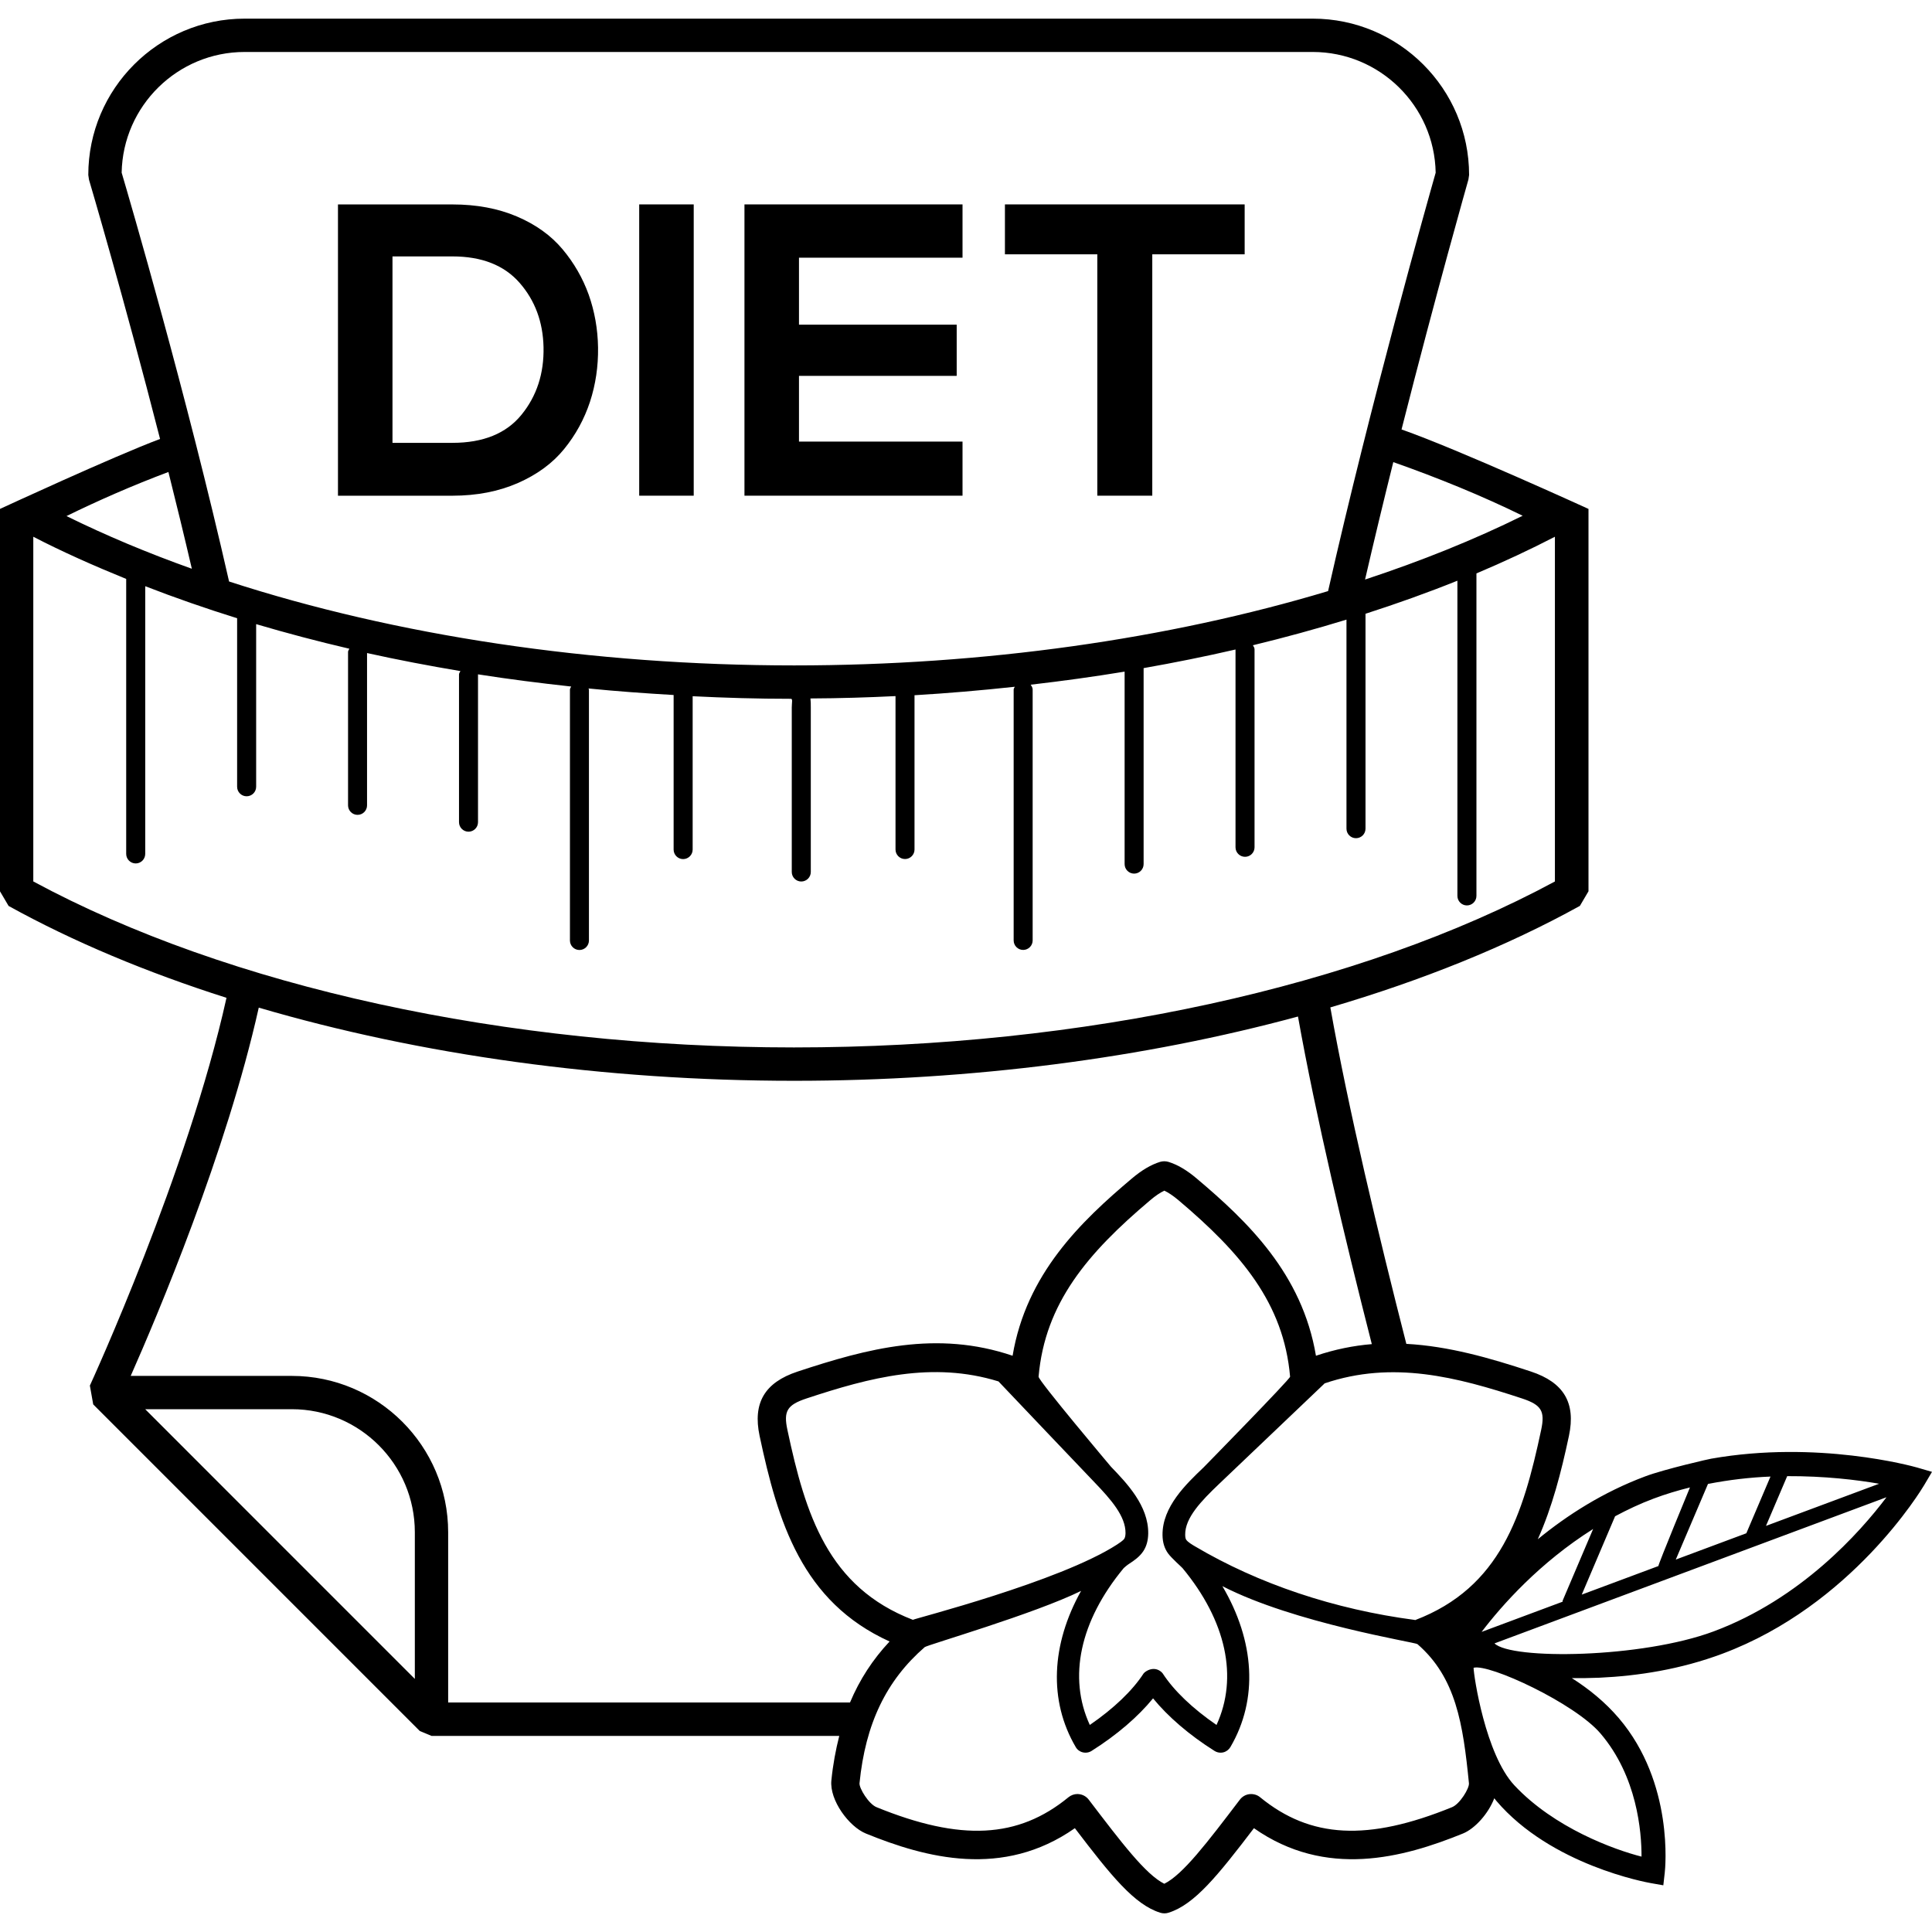
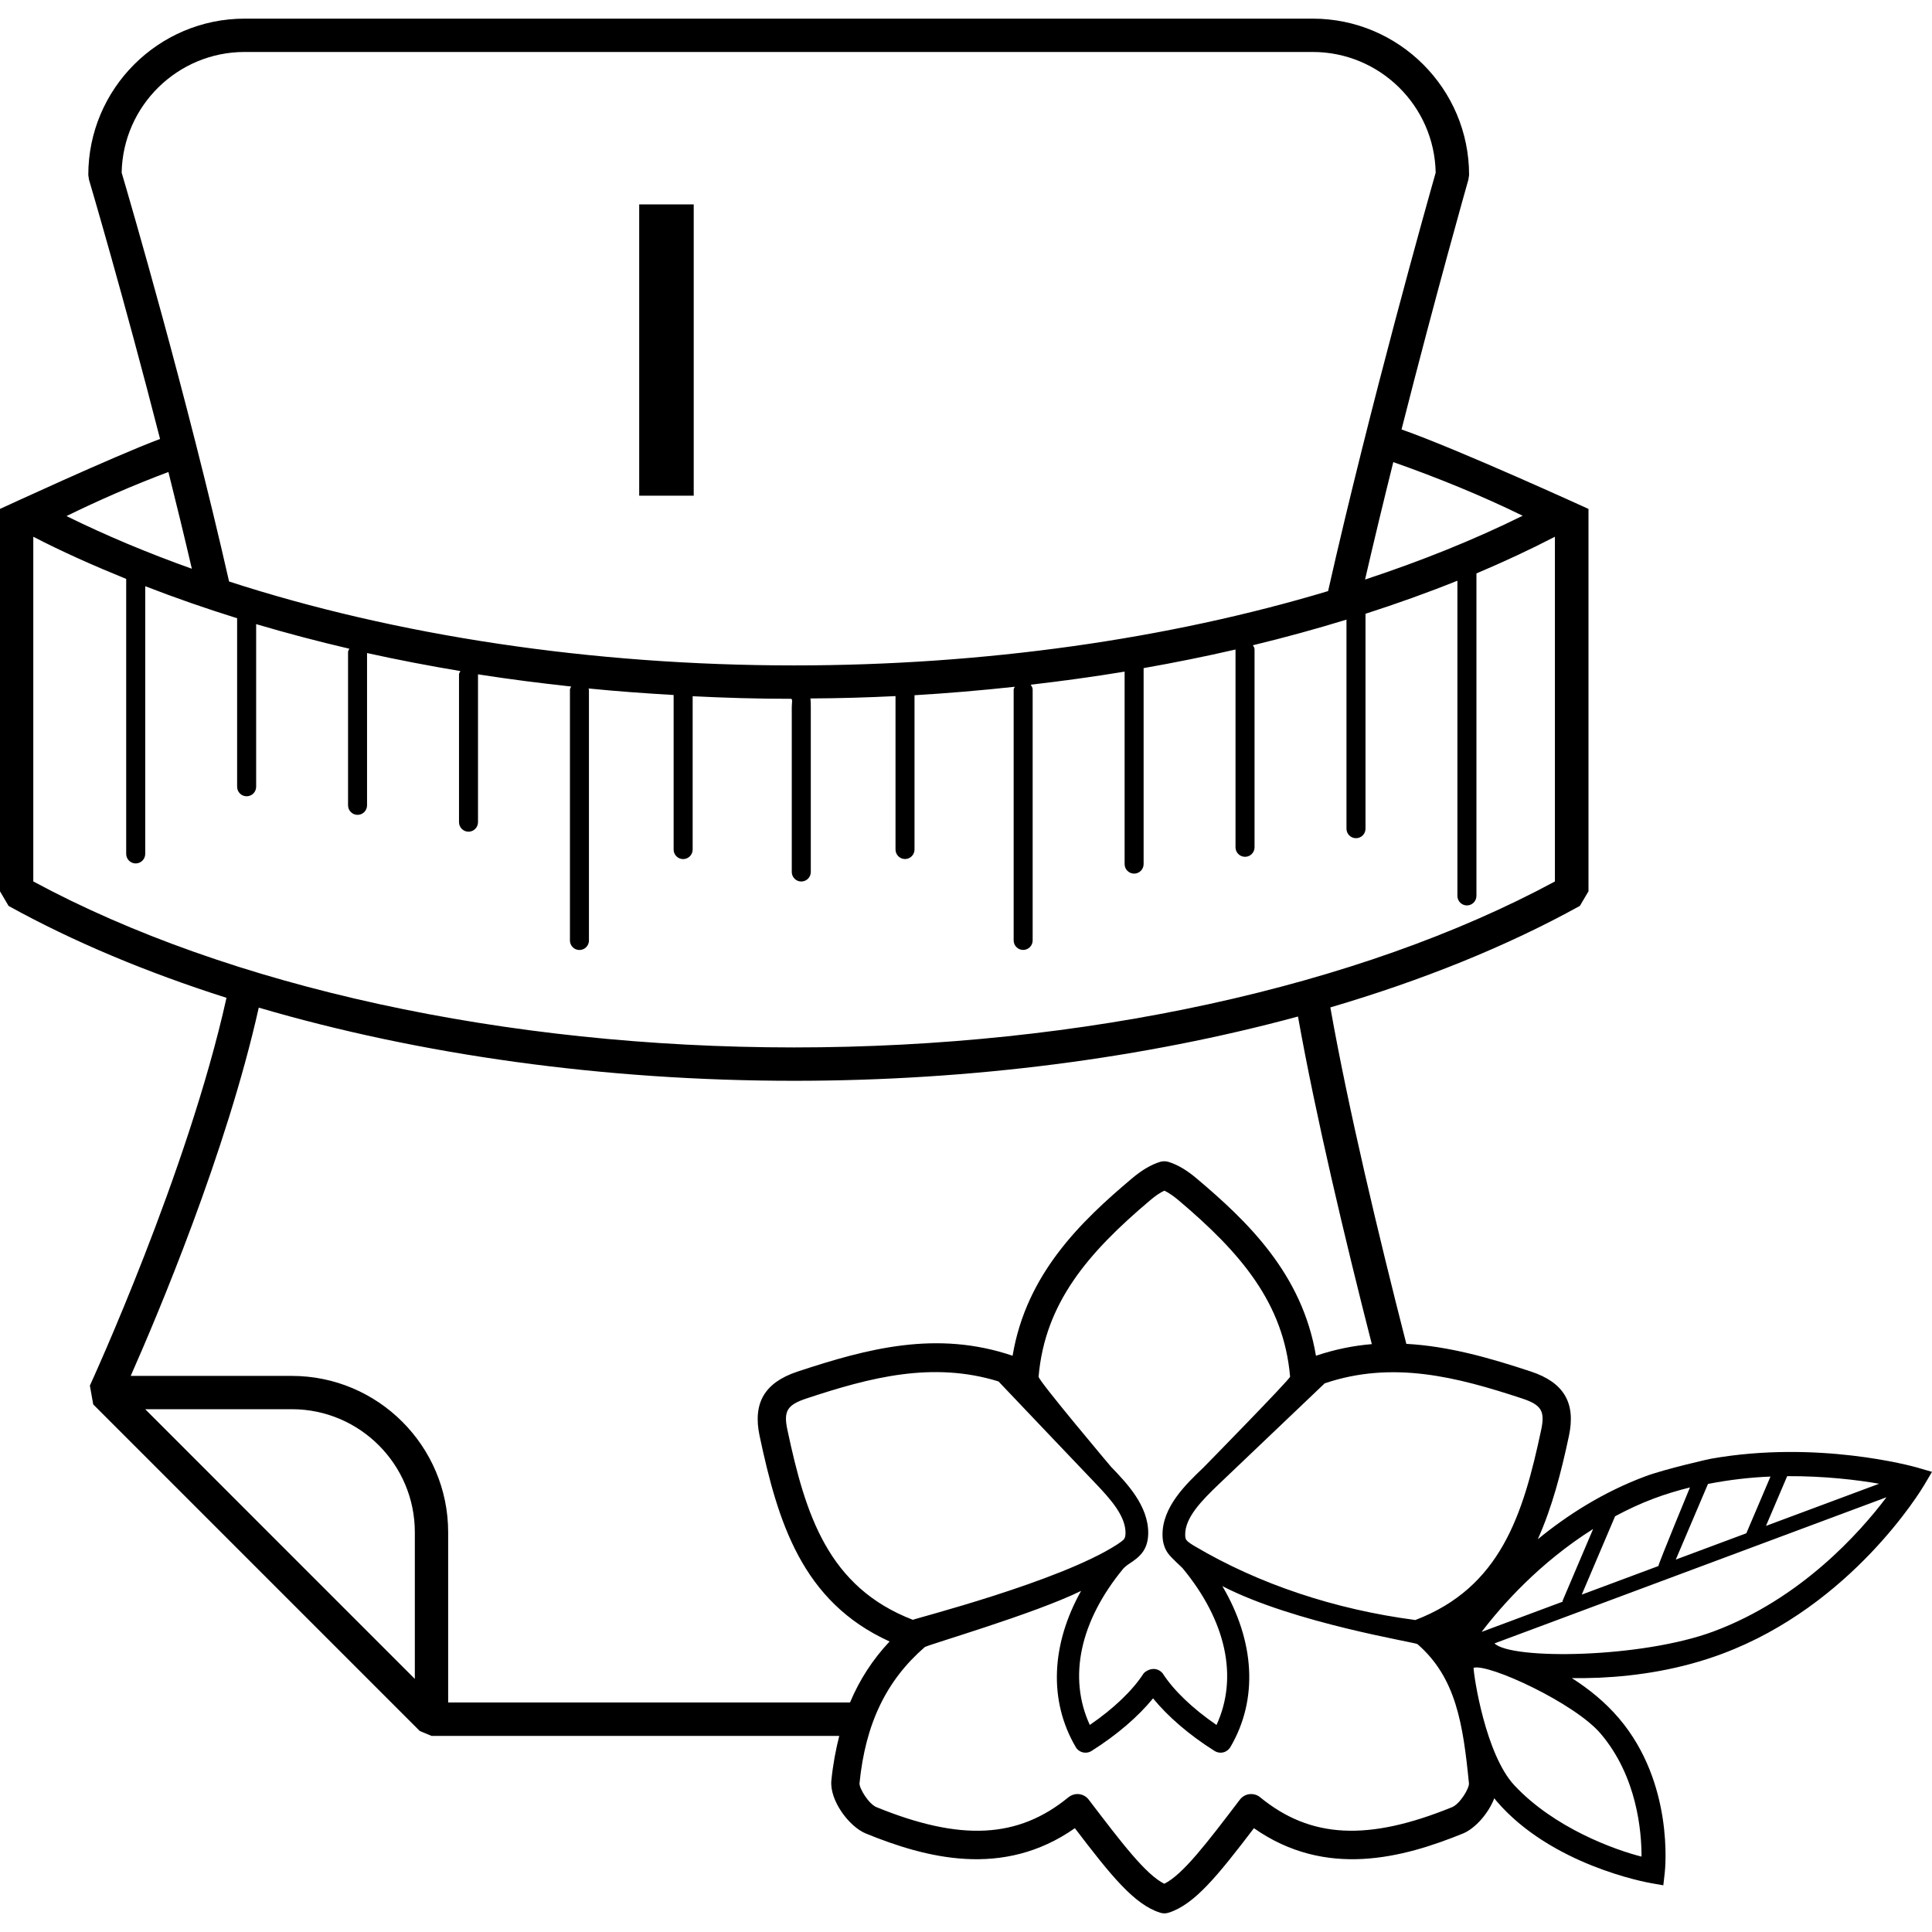
<svg xmlns="http://www.w3.org/2000/svg" width="60" height="60" viewBox="0 0 60 60" fill="none">
-   <path d="M16.085 15C16.684 14.737 17.161 14.386 17.519 13.946C17.877 13.507 18.144 13.018 18.322 12.48C18.498 11.941 18.581 11.38 18.573 10.793C18.564 10.216 18.466 9.67 18.283 9.152C18.097 8.636 17.826 8.164 17.469 7.739C17.111 7.312 16.64 6.974 16.055 6.724C15.468 6.474 14.8 6.349 14.052 6.349H10.496V15.395H14.05C14.808 15.394 15.487 15.263 16.085 15ZM12.189 7.963H14.05C14.963 7.963 15.659 8.237 16.137 8.784C16.615 9.331 16.862 9.996 16.88 10.781C16.897 11.599 16.669 12.299 16.195 12.881C15.722 13.463 15.006 13.753 14.05 13.753H12.189V7.963Z" fill="black" />
  <path d="M21.544 6.348H19.851V15.394H21.544V6.348Z" fill="black" />
-   <path d="M29.892 13.714H24.813V11.673H29.711V10.083H24.813V8.003H29.892V6.348H23.12V15.394H29.892V13.714Z" fill="black" />
-   <path d="M34.078 15.394H35.785V7.898H38.654V6.348H31.209V7.898H34.078V15.394Z" fill="black" />
  <path d="M59.536 45.575C59.388 45.532 56.435 44.719 53.142 45.301C53.134 45.297 51.69 45.626 51.097 45.849C49.779 46.341 48.666 47.058 47.757 47.803C48.201 46.817 48.485 45.723 48.725 44.591C48.942 43.567 48.567 42.933 47.544 42.594C46.261 42.17 44.988 41.806 43.675 41.735C42.809 38.351 41.867 34.405 41.315 31.286C44.174 30.445 46.797 29.388 49.065 28.133L49.332 27.679V21.502V16.221V15.805C49.332 15.805 45.277 13.95 43.526 13.337C44.596 9.119 45.581 5.653 45.603 5.576L45.624 5.434C45.624 2.757 43.446 0.579 40.769 0.579H7.597C4.92 0.579 2.742 2.757 2.742 5.434L2.764 5.582C2.787 5.658 3.853 9.266 4.971 13.632C3.53 14.171 0 15.805 0 15.805V16.221V20.88V27.681L0.267 28.135C2.273 29.244 4.556 30.199 7.034 30.988C5.832 36.411 2.829 42.948 2.791 43.031L2.895 43.615L13.036 53.757L13.402 53.91H26.064C25.954 54.344 25.868 54.8 25.819 55.293C25.758 55.908 26.366 56.728 26.891 56.942C28.753 57.701 31.148 58.342 33.381 56.776C34.506 58.254 35.23 59.149 36.028 59.4C36.072 59.414 36.116 59.421 36.161 59.421C36.206 59.421 36.249 59.415 36.293 59.4C37.093 59.149 37.816 58.253 38.942 56.776C41.176 58.344 43.57 57.699 45.432 56.942C45.808 56.789 46.223 56.324 46.407 55.846C46.428 55.873 46.447 55.901 46.47 55.927C48.173 57.925 51.144 58.46 51.269 58.482L51.656 58.55L51.7 58.161C51.714 58.048 51.994 55.377 50.275 53.36C49.846 52.857 49.338 52.447 48.814 52.115C49.092 52.118 49.376 52.115 49.67 52.103C50.871 52.048 52.192 51.844 53.49 51.358C57.51 49.856 59.666 46.274 59.756 46.123L60 45.71L59.536 45.575ZM58.358 46.079L54.844 47.388L55.503 45.843C56.661 45.838 57.667 45.958 58.358 46.079ZM54.984 45.856L54.234 47.617L52.043 48.434L53.043 46.085C53.708 45.955 54.36 45.881 54.984 45.856ZM51.356 46.54C51.729 46.4 52.107 46.287 52.483 46.194C52.483 46.194 51.493 48.589 51.503 48.635L49.123 49.522L50.158 47.089C50.538 46.886 50.933 46.698 51.356 46.54ZM49.476 47.484L48.529 49.71C48.525 49.72 48.532 49.731 48.529 49.742L46.013 50.68C46.643 49.852 47.817 48.528 49.476 47.484ZM47.267 43.43C47.871 43.63 47.987 43.822 47.862 44.408C47.302 47.043 46.601 49.302 43.948 50.314C43.942 50.313 43.938 50.309 43.933 50.308C41.441 49.98 39.081 49.189 37.108 48.021C37.028 47.974 36.893 47.893 36.844 47.825C36.828 47.805 36.808 47.765 36.807 47.666C36.799 47.139 37.303 46.615 37.864 46.081L41.13 42.97C41.132 42.968 41.131 42.965 41.133 42.963C43.25 42.244 45.244 42.763 47.267 43.43ZM34.898 48.699C34.909 48.685 35.017 48.595 35.068 48.564C35.227 48.461 35.392 48.345 35.507 48.173C35.605 48.023 35.655 47.845 35.659 47.625C35.669 46.764 34.995 46.062 34.502 45.55C34.502 45.55 32.243 42.871 32.254 42.754C32.452 40.468 33.783 38.91 35.72 37.275C35.882 37.137 36.028 37.039 36.159 36.977C36.291 37.039 36.436 37.137 36.599 37.274C38.535 38.91 39.867 40.468 40.065 42.754C40.071 42.825 37.38 45.57 37.38 45.57C36.836 46.089 36.092 46.797 36.103 47.674C36.106 47.9 36.162 48.084 36.273 48.239C36.383 48.391 36.697 48.666 36.724 48.699C38.085 50.342 38.459 52.096 37.78 53.57C37.039 53.062 36.453 52.502 36.109 51.97C36.094 51.947 35.985 51.823 35.812 51.831C35.648 51.839 35.531 51.948 35.516 51.97C35.172 52.501 34.586 53.062 33.845 53.57C33.164 52.093 33.537 50.341 34.898 48.699ZM34.685 47.971C32.9 49.123 28.397 50.268 28.35 50.305C25.713 49.289 25.014 47.037 24.454 44.408C24.328 43.822 24.445 43.63 25.048 43.43C27.015 42.779 28.957 42.268 31.009 42.901C31.021 42.919 33.993 46.037 33.993 46.037C34.503 46.568 34.96 47.088 34.954 47.614C34.952 47.694 34.939 47.75 34.917 47.785C34.877 47.847 34.76 47.921 34.685 47.971ZM47.288 16.017C45.783 16.761 44.141 17.422 42.393 17.998C42.675 16.777 42.972 15.544 43.27 14.351C44.689 14.851 46.037 15.404 47.288 16.017ZM3.778 5.362C3.816 3.289 5.515 1.614 7.597 1.614H40.767C42.85 1.614 44.55 3.289 44.586 5.364C44.347 6.205 42.566 12.51 41.245 18.357C36.282 19.848 30.557 20.665 24.664 20.665C18.386 20.665 12.291 19.74 7.114 18.059C5.796 12.248 4.023 6.192 3.778 5.362ZM5.23 14.658C5.477 15.643 5.723 16.653 5.958 17.663C4.583 17.173 3.28 16.626 2.065 16.027C3.067 15.536 4.119 15.076 5.23 14.658ZM1.034 27.374V21.01V16.669C1.943 17.14 2.915 17.57 3.919 17.979V26.519C3.919 26.682 4.052 26.815 4.215 26.815C4.377 26.815 4.51 26.682 4.51 26.519V18.205C5.429 18.562 6.38 18.893 7.364 19.2V24.434C7.364 24.597 7.497 24.729 7.659 24.729C7.822 24.729 7.955 24.597 7.955 24.434V19.383C8.896 19.661 9.86 19.916 10.85 20.147C10.837 20.181 10.809 20.207 10.809 20.244V25.011C10.809 25.174 10.941 25.306 11.104 25.306C11.267 25.306 11.399 25.174 11.399 25.011V20.281C12.348 20.491 13.316 20.676 14.299 20.841C14.283 20.876 14.255 20.906 14.255 20.947V25.534C14.255 25.696 14.387 25.829 14.55 25.829C14.713 25.829 14.845 25.696 14.845 25.534V20.947C14.845 20.945 14.843 20.944 14.843 20.942C15.795 21.092 16.763 21.214 17.739 21.321C17.727 21.353 17.7 21.378 17.7 21.416V29.208C17.7 29.37 17.832 29.503 17.995 29.503C18.158 29.503 18.29 29.37 18.29 29.208V21.416C18.29 21.402 18.278 21.394 18.276 21.381C19.162 21.47 20.04 21.532 20.92 21.584V26.385C20.92 26.547 21.053 26.68 21.215 26.68C21.378 26.68 21.511 26.547 21.511 26.385V21.622C22.514 21.672 23.524 21.702 24.564 21.702C24.624 21.702 24.589 21.829 24.589 21.974V27.081C24.589 27.243 24.722 27.376 24.884 27.376C25.047 27.376 25.18 27.243 25.18 27.081V21.972C25.18 21.825 25.18 21.825 25.169 21.691C26.085 21.687 26.953 21.66 27.811 21.618V26.383C27.811 26.545 27.943 26.678 28.106 26.678C28.269 26.678 28.401 26.545 28.401 26.383V21.591C29.43 21.53 30.449 21.443 31.515 21.328C31.505 21.358 31.48 21.38 31.48 21.414V29.206C31.48 29.368 31.612 29.501 31.775 29.501C31.938 29.501 32.07 29.368 32.07 29.206V21.414C32.07 21.355 32.038 21.309 32.008 21.264C32.994 21.15 33.967 21.016 34.926 20.858V26.835C34.926 26.998 35.058 27.131 35.221 27.131C35.384 27.131 35.516 26.998 35.516 26.835V20.749C36.485 20.578 37.438 20.386 38.37 20.171V26.314C38.37 26.477 38.503 26.609 38.666 26.609C38.828 26.609 38.961 26.477 38.961 26.314V20.163C38.961 20.115 38.931 20.079 38.91 20.039C39.904 19.798 40.872 19.533 41.816 19.243V25.736C41.816 25.899 41.949 26.031 42.111 26.031C42.274 26.031 42.407 25.899 42.407 25.736V19.061C43.392 18.744 44.345 18.403 45.261 18.034V27.823C45.261 27.986 45.394 28.119 45.556 28.119C45.719 28.119 45.852 27.986 45.852 27.823V17.808C46.699 17.45 47.512 17.071 48.289 16.669V21.645V27.375C42.211 30.654 33.621 32.529 24.658 32.529C15.696 32.529 7.113 30.653 1.034 27.374ZM12.883 52.14L8.382 47.639L4.509 43.764H9.063C11.17 43.764 12.883 45.478 12.883 47.584V52.14ZM13.918 52.872V47.586C13.918 44.909 11.74 42.73 9.063 42.73H4.059C4.888 40.859 7.034 35.782 8.036 31.293C13.04 32.762 18.775 33.565 24.664 33.565C30.173 33.565 35.544 32.861 40.31 31.569C40.859 34.646 41.761 38.446 42.603 41.743C42.035 41.79 41.459 41.905 40.868 42.104C40.442 39.562 38.746 37.934 37.166 36.601C36.857 36.339 36.569 36.17 36.287 36.083C36.203 36.058 36.112 36.058 36.027 36.083C35.748 36.169 35.46 36.338 35.149 36.601C33.568 37.934 31.872 39.562 31.447 42.104C29.093 41.305 26.943 41.877 24.771 42.595C23.748 42.933 23.373 43.568 23.59 44.593C24.156 47.255 24.901 49.742 27.627 50.978C27.105 51.534 26.697 52.16 26.398 52.872H13.918V52.872ZM45.096 56.123C42.479 57.189 40.697 57.095 39.135 55.816C39.044 55.739 38.922 55.706 38.804 55.719C38.685 55.732 38.577 55.795 38.505 55.89C37.49 57.224 36.736 58.216 36.158 58.502C35.582 58.216 34.828 57.224 33.812 55.89C33.739 55.795 33.631 55.732 33.512 55.719C33.495 55.717 33.478 55.715 33.461 55.715C33.36 55.715 33.261 55.751 33.181 55.816C31.619 57.097 29.835 57.189 27.22 56.123C26.979 56.025 26.679 55.535 26.693 55.379C26.877 53.535 27.521 52.193 28.718 51.153C28.8 51.084 32.123 50.121 33.574 49.407C32.646 51.069 32.561 52.814 33.408 54.257C33.455 54.34 33.535 54.399 33.628 54.421C33.656 54.427 33.683 54.431 33.711 54.431C33.777 54.431 33.843 54.413 33.899 54.377C34.692 53.877 35.347 53.31 35.809 52.744C36.272 53.31 36.927 53.878 37.719 54.377C37.777 54.413 37.843 54.431 37.907 54.431C37.935 54.431 37.962 54.428 37.991 54.421C38.084 54.398 38.163 54.338 38.211 54.257C39.082 52.772 38.968 50.966 37.962 49.259C40.19 50.408 43.954 51.002 44.019 51.059C45.216 52.096 45.436 53.533 45.619 55.379C45.637 55.535 45.337 56.025 45.096 56.123ZM49.707 53.837C50.842 55.168 50.981 56.882 50.979 57.659C50.137 57.445 48.27 56.771 47.03 55.445C46.132 54.483 45.769 52.052 45.763 51.794C46.243 51.66 48.908 52.897 49.707 53.837ZM53.226 50.662C50.978 51.502 46.93 51.55 46.413 51.037L58.587 46.498C57.751 47.606 55.924 49.653 53.226 50.662Z" fill="black" />
</svg>